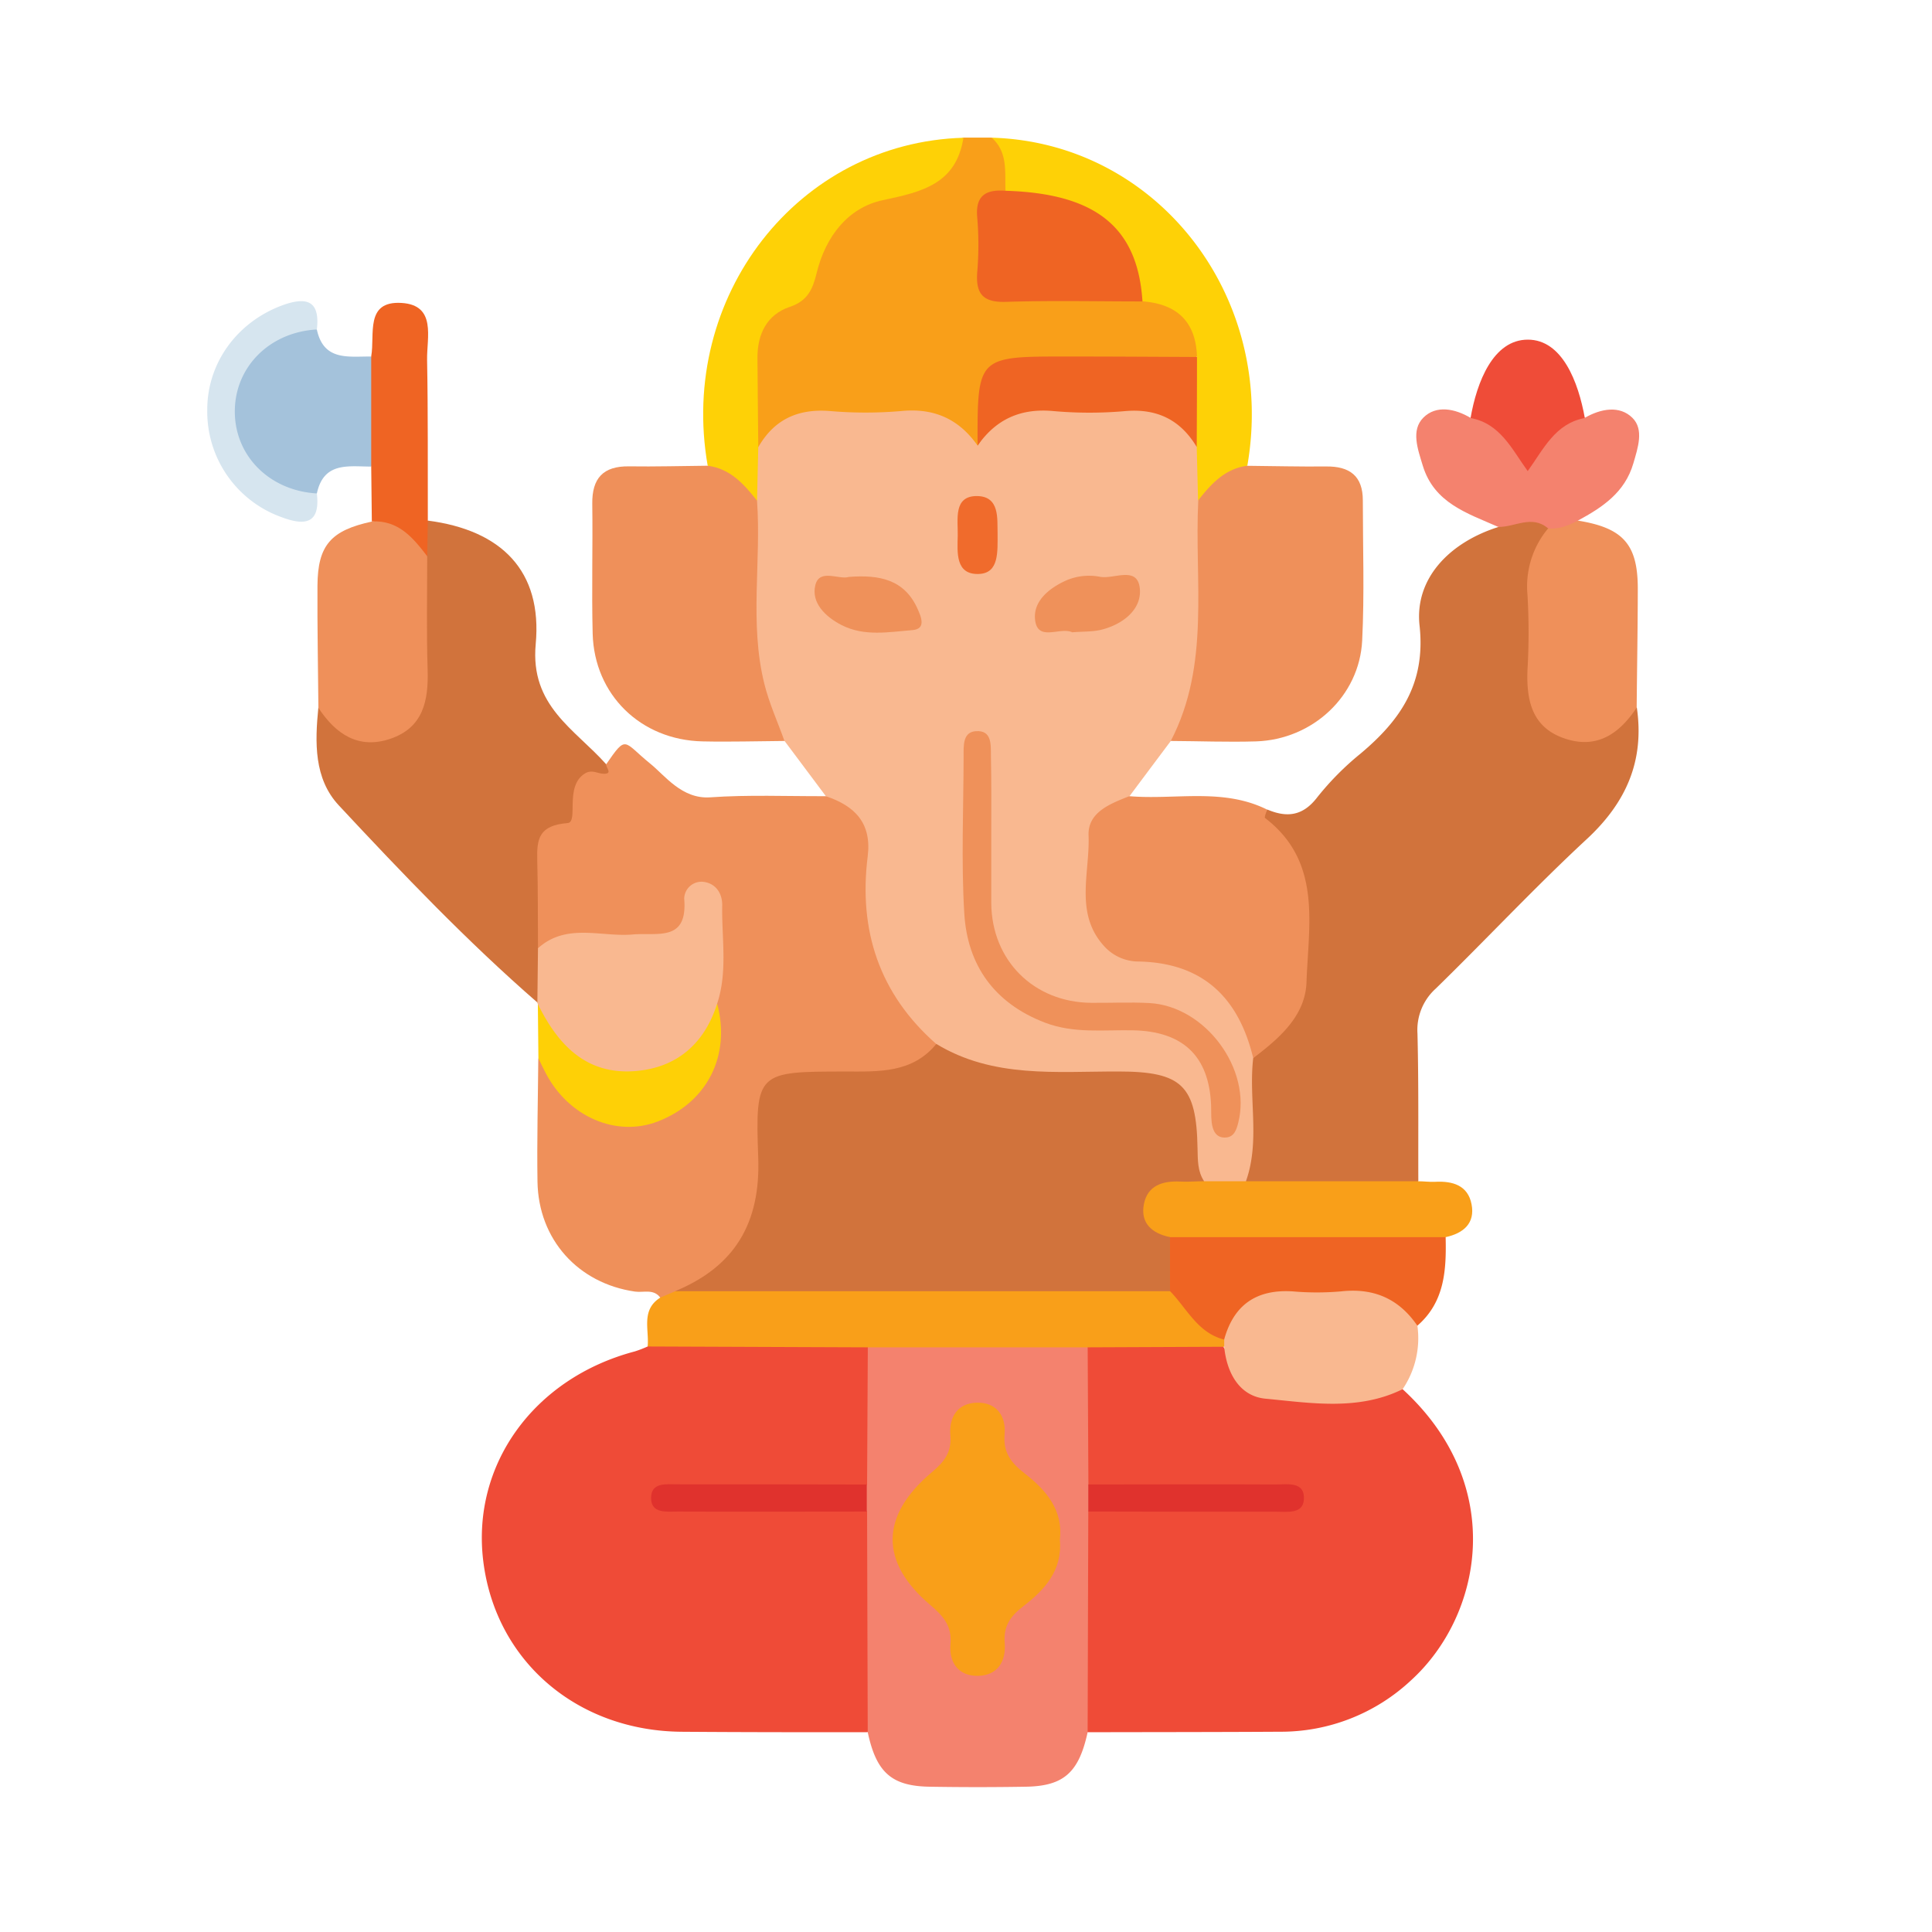
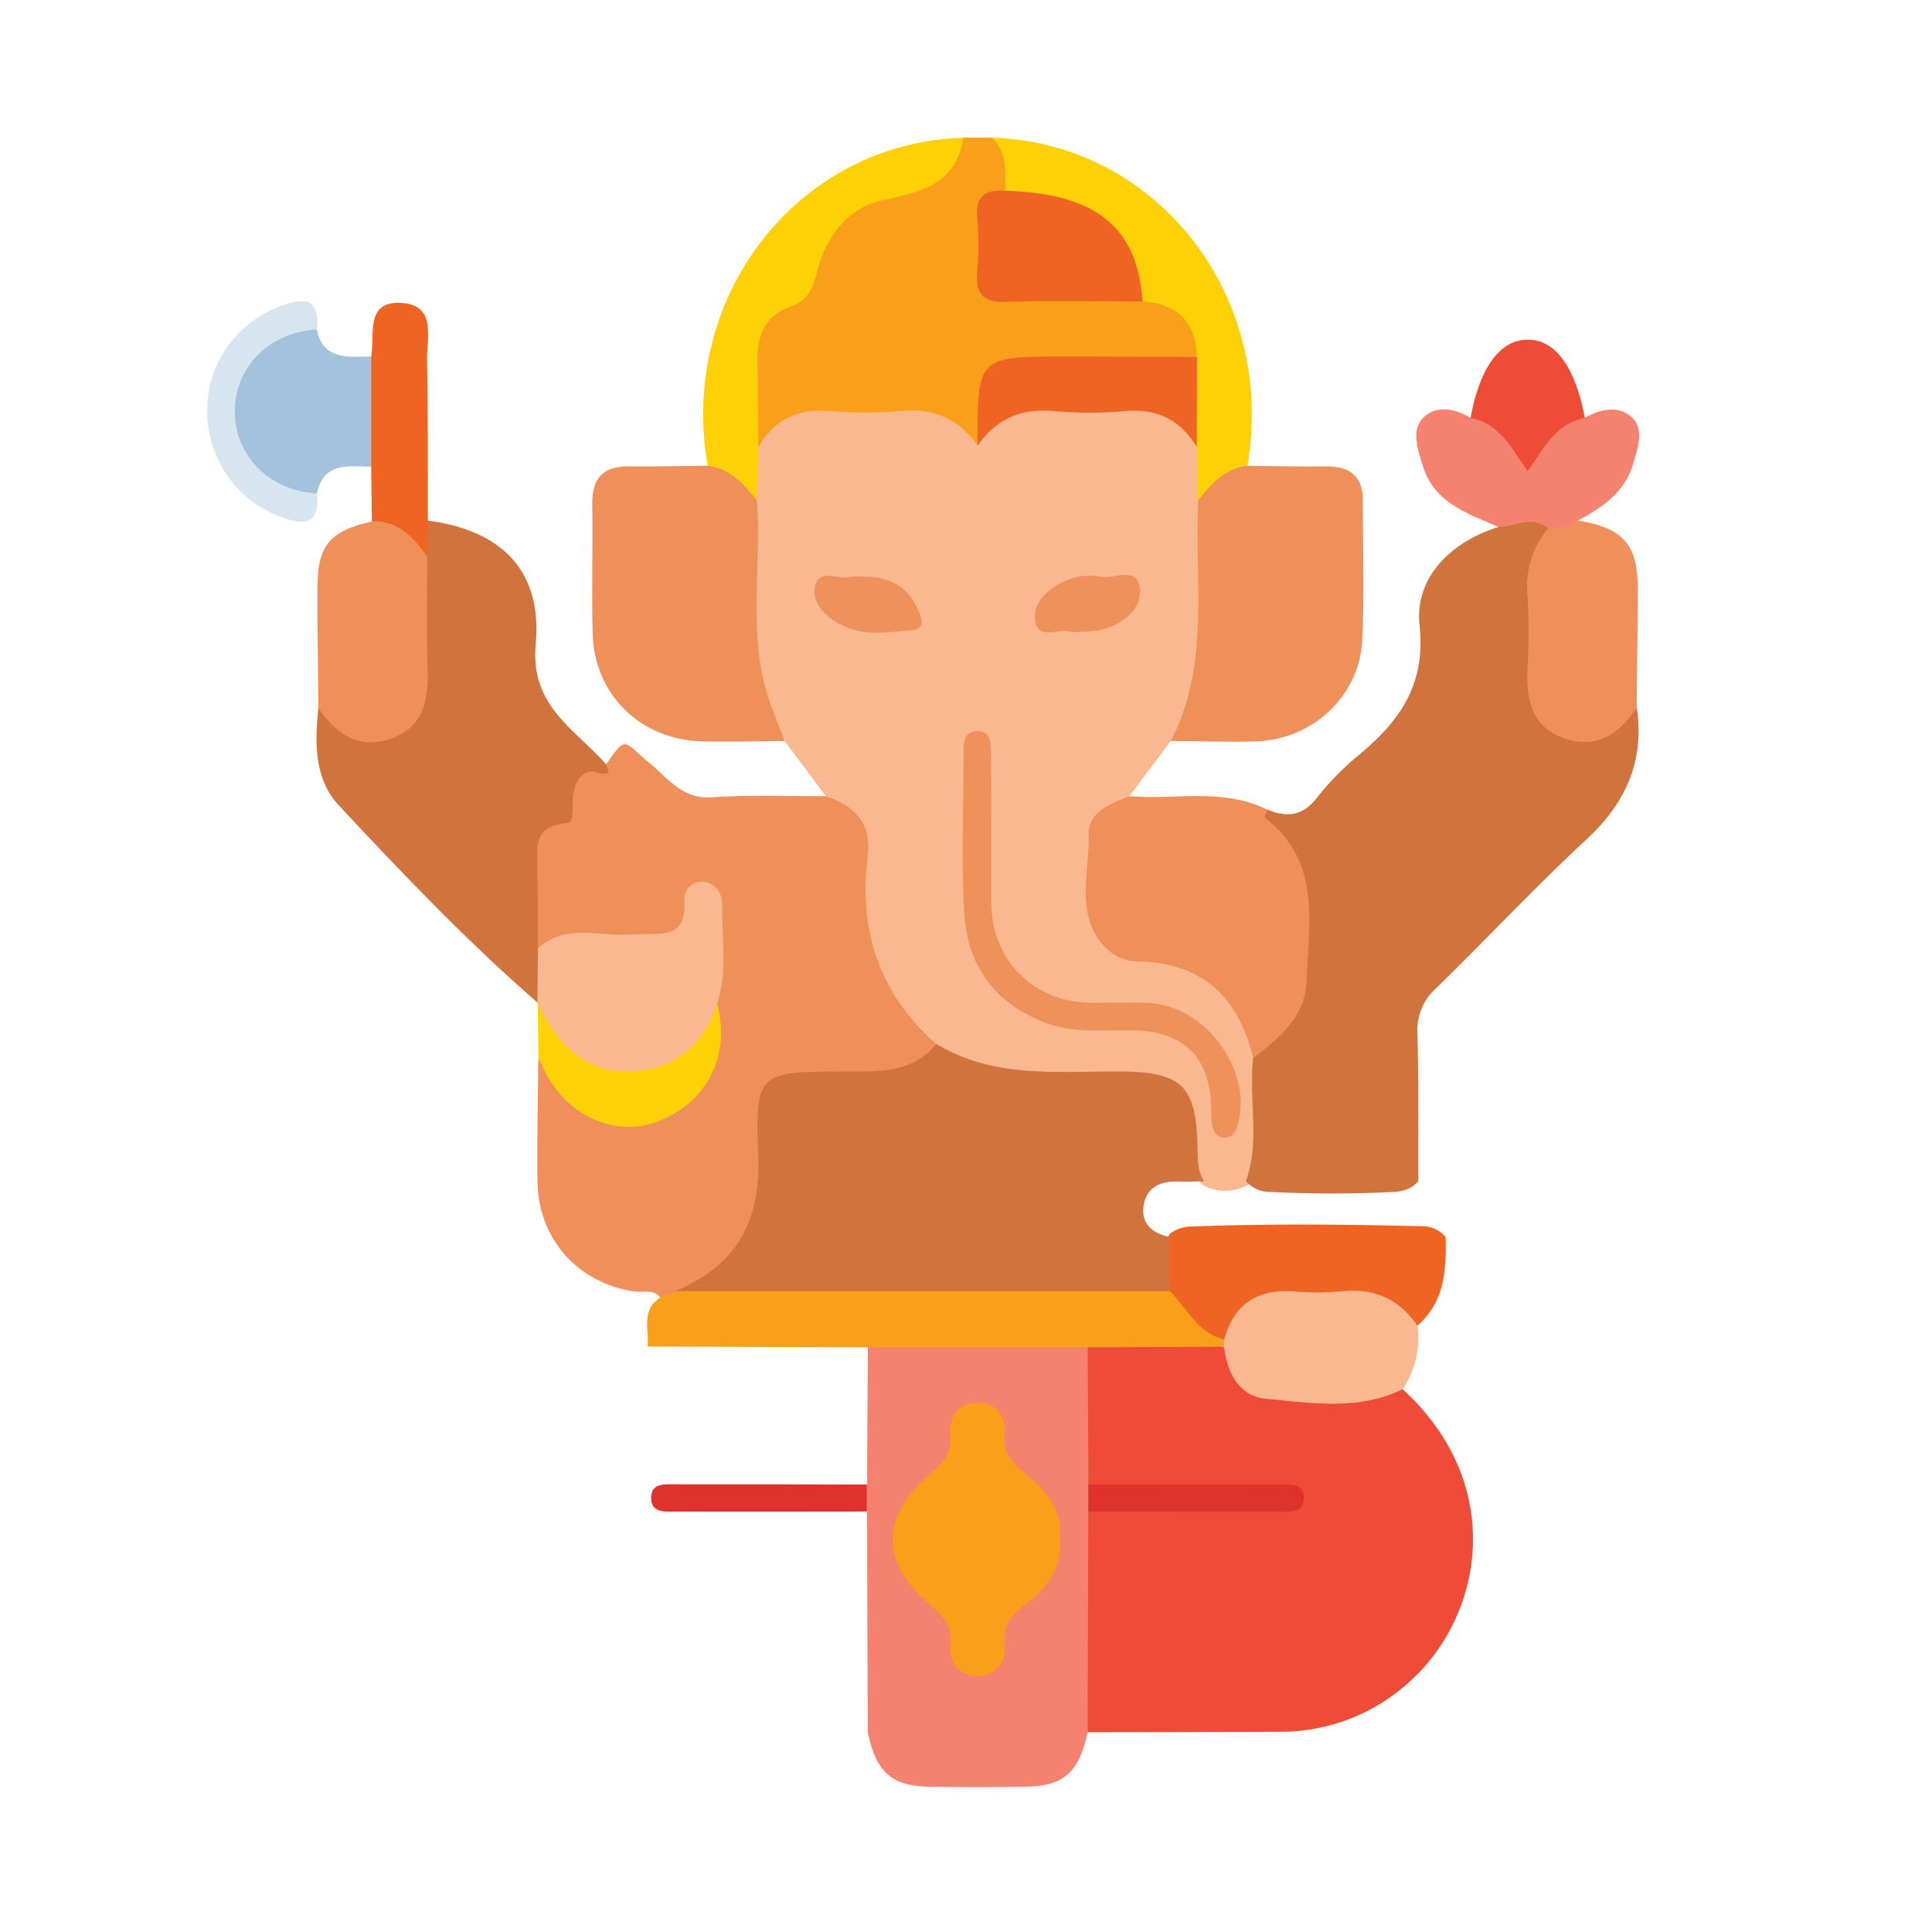
<svg xmlns="http://www.w3.org/2000/svg" viewBox="0 0 500 500">
  <defs>
    <style>.cls-1{fill:#f9b890;}.cls-2{fill:#ef4b37;}.cls-3{fill:#d1733c;}.cls-4{fill:#ef905a;}.cls-5{fill:#f4826e;}.cls-6{fill:#f99f19;}.cls-7{fill:#fed106;}.cls-8{fill:#ef6423;}.cls-9{fill:#a4c2db;}.cls-10{fill:#fed006;}.cls-11{fill:#ef4c38;}.cls-12{fill:#d6e5ef;}.cls-13{fill:#ef915a;}.cls-14{fill:#f06b2c;}.cls-15{fill:#e0322d;}.cls-16{fill:none;}</style>
  </defs>
  <g id="Layer_2" data-name="Layer 2">
    <g id="Layer_1-2" data-name="Layer 1">
      <path class="cls-1" d="M303,191.76q-5.35,7.14-10.69,14.29c-8.47,7-9.23,16.36-8.29,26.38.85,9.06,3.7,12.35,12.91,13.95,18.31,3.16,26.3,10.9,29.85,28.88.39,7.29.36,14.56.09,21.84-.14,3.53-.69,7-3.72,9.42a12.14,12.14,0,0,1-11.06.6c-4.5-2.68-4.37-7.25-4.74-11.64-1-12.27-4.16-15.23-16.57-15.46q-10.58-.19-21.16,0a47,47,0,0,1-27.49-7.95c-14-10.94-21.51-25.06-20-43.07.78-9.17-1.47-16.8-8.39-22.94q-5.34-7.14-10.69-14.29c-8.21-6.63-9.11-16.19-9.57-25.56-.59-12-.24-24.14-.16-36.21.61-4.7-.49-9.53,1-14.16,3.07-8.21,9.37-11.66,17.76-11.87,8.22-.21,16.45.06,24.67-.09,6.29-.11,11.09,3.34,16.33,5.8,14.74-9.3,30.9-5.81,46.63-4.77,5.91.39,9.82,5.07,11.94,10.76,1.53,4.64.51,9.46,1,14.17.11,11.8.61,23.63-.18,35.39C311.82,174.77,311.58,184.89,303,191.76Z" />
-       <path class="cls-2" d="M224.49,448.3c-16,0-31.93,0-47.9-.12-27.17-.14-48.29-18.24-51.51-44.08-3.12-25,13.07-47.45,39.23-54.36a30.74,30.74,0,0,0,3.3-1.27c.7-.53,1.31-1.37,2.18-1.46,18.34-1.92,36.67-3.36,54.92.87,4.6,11.79,3.47,23.73.94,35.7-3.34,3.87-8,3.2-12.31,3.27-12.26.21-24.53-.09-36.79.84,12.19.9,24.39.62,36.58.82,4.33.07,9-.61,12.44,3.11,3.93,12.77,1.36,25.86,1.8,38.79C227.58,436.42,229.08,442.94,224.49,448.3Z" />
      <path class="cls-2" d="M363,359.52c27.15,24.91,20.58,58.61,2.17,75.35a49.27,49.27,0,0,1-33.89,13.3c-16.59.1-33.18.09-49.77.13a5.59,5.59,0,0,1-2.18-3.73c-.8-17.58-2.41-35.19,1-52.69,3.29-4,7.94-3.26,12.26-3.37,12.31-.29,24.62.27,36.93-.9-12.12-.86-24.26-.55-36.38-.75-4.34-.07-8.94.6-12.55-2.91-3-11.87-3.45-23.71.22-35.54,11.4-5,23.13-2.79,34.81-1.56,9.39,17.24,25.32,13.76,40.47,12.69C358.34,359.38,360.64,358.28,363,359.52Z" />
      <path class="cls-3" d="M322.45,305.7c3.72-10.44.65-21.27,1.88-31.86.77-1.26.94-3,2-3.91,11.74-10.46,9.89-24.31,9.57-37.77-.15-6.25-3.49-11-7.28-15.67-2.8-3.44-2.64-3.57-.68-7,5.08,2.16,9.21,1.74,12.94-3.12a73.6,73.6,0,0,1,11.21-11.32c10.36-8.69,16.93-18.15,15.29-33.15-1.34-12.21,7.8-21.55,20.42-25.52,4.36-3.9,8.76-4.94,13.26-.22-4,11.68-3.14,23.8-3.16,35.85,0,6,.06,12.15,6.29,15.55s11.36.42,16.12-3.59a3.72,3.72,0,0,1,3.3-.85c2,13.74-2.72,24.54-12.91,34-13.44,12.46-26,25.92-39.11,38.71a14.4,14.4,0,0,0-4.75,11.65c.32,12.72.18,25.44.22,38.17-1.6,2-3.92,2.69-6.3,2.82a312.38,312.38,0,0,1-32,0A8.17,8.17,0,0,1,322.45,305.7Z" />
      <path class="cls-4" d="M213.71,206.05c7.49,2.5,11.93,6.92,10.85,15.58-2.4,19.17,3,35.61,17.76,48.57-.93,8-7.8,8-13.19,9.11-7,1.49-14.18.85-21.26.57s-9.67,2.7-9.25,9.47c.27,4.42,0,8.88,0,13.32.18,16-7,27.1-22.05,33-1.87.67-3.75,1.54-5.68.17-1.73-2.37-4.33-1.26-6.55-1.58-14.74-2.12-25-13.49-25.24-28.46-.16-10.62.12-21.24.21-31.86,3.09-.29,3.68,2.44,5,4.21,6.76,9.22,15.42,12.89,24.09,10.11,9.8-3.14,16.31-12.65,16.28-23.73,0-2.06-.59-4.06-.6-6.13,0-8.32,1.95-16.77-.88-24.55-1.29-.53-2.21-.58-2.32-.15-2.48,9.71-9.48,11.4-18.18,10.67-7.89-.66-15.75.37-23.58,1.4-2.77-12.34-7.67-25,4.72-35.3,1.44-1.2,1.69-3,2.09-4.76,1.34-5.83,5.15-8.22,10.93-7.89,5.4-7.83,4.36-5.92,11.4-.21,3.75,3,8.17,9.22,15.48,8.74C193.7,205.65,203.72,206.09,213.71,206.05Z" />
      <path class="cls-5" d="M281.65,391.18q-.09,28.56-.17,57.12c-2.27,10.42-6.16,13.94-16,14.1q-12.45.21-24.91,0c-9.86-.16-13.79-3.72-16-14.1q-.09-28.56-.17-57.12a5.24,5.24,0,0,1,0-7l.19-35.5c2.1-2.56,5.1-2.92,8.05-3q20.43-.46,40.85,0c2.95.07,5.95.43,8,3q.09,17.76.19,35.5A5.24,5.24,0,0,1,281.65,391.18Z" />
      <path class="cls-3" d="M156.87,197.78c-.1.88,1.77,2.46-.55,2.48-1.63,0-3.09-1.23-4.95-.08-5.36,3.29-1.56,12.6-4.48,12.83-7.38.6-8,4-7.85,9.6.2,7.6.14,15.2.19,22.8,3.28,4.12,2.63,8.54,1,13l-1.05,1.13c-18.29-15.9-35-33.42-51.5-51.11-6.46-6.94-6.18-16.31-5.29-25.32,2.73-.5,4.19,1.69,6.1,2.9,9.61,6.06,18.47,1.92,19.31-9.47.82-11.1.1-22.26.25-33.41.25-3-.1-6.19,2.66-8.4,19.06,2.47,29.69,13,27.93,32C137.16,182.72,148.77,188.69,156.87,197.78Z" />
      <path class="cls-6" d="M253,115.31c-4.82-6.84-11.2-9.76-19.7-8.94a107.74,107.74,0,0,1-18.58,0c-8.24-.63-14.36,2.18-18.47,9.34-6.6-12.84-3.46-30.44,7.28-38.8,3.55-2.75,4.89-6.45,6.5-10.24,4-9.56,11-16.35,21.15-18.39C237.92,47,243.71,45.66,245.74,38c.33-1.23,2.25-1.79,3.6-2.39h7.3c6.9,3.34,6.81,8.54,3.89,14.5-7.19,6-5.12,13.94-4.07,21.37.59,4.19,4.87,3.64,8,3.73,10.34.32,20.69-.21,31,.29,13,2.49,17.47,8.15,14,17.67-7.36,3.32-15.17,1.31-22.77,1.86-1.47.11-3,0-4.43,0-7.39.23-15.27-1.77-22,.85C251.89,99.19,257.78,109.62,253,115.31Z" />
      <path class="cls-4" d="M303,191.76c10.31-19.83,6.07-41.32,7.11-62.21,2.16-6,4.58-11.56,12.75-9,6.78.06,13.56.24,20.33.17,6.09-.07,9.52,2.43,9.51,8.81,0,12.09.43,24.19-.17,36.25-.72,14.38-12.82,25.6-27.44,26.09C317.69,192.09,310.31,191.8,303,191.76Z" />
      <path class="cls-4" d="M195.92,129.58c1.12,15.75-2,31.7,1.87,47.31,1.25,5.08,3.46,9.92,5.23,14.87-7.07.05-14.15.27-21.21.11-16-.35-28-12.06-28.43-27.88-.28-11.19.05-22.39-.1-33.59-.09-6.63,2.81-9.81,9.54-9.71s13.55-.1,20.33-.16C191.35,118,193.75,123.61,195.92,129.58Z" />
      <path class="cls-4" d="M327.9,209.51c-.18.76-.75,2-.5,2.19,14.79,11.32,11.23,27.53,10.72,42.5-.3,8.75-7.08,14.55-13.79,19.64-3.75-15.62-13-24.67-29.66-25a12,12,0,0,1-8.73-3.77c-8-8.53-3.84-19.14-4.22-28.83-.24-6.05,5.59-8.22,10.54-10.19C304.15,207.06,316.46,203.83,327.9,209.51Z" />
      <path class="cls-6" d="M281.46,348.69H224.51l-56.9-.22c.43-4.4-1.79-9.49,3.31-12.67l3.8-1.61a87.17,87.17,0,0,1,25.39-2.93c33.13.41,66.28-.51,99.4.46,8.27,1.75,11.6,9.61,17.55,14.26a2,2,0,0,1-.24,2.56Z" />
      <path class="cls-7" d="M195.92,129.58c-3.37-4.28-6.92-8.29-12.77-9.05-7.68-43.84,23.39-83.67,66.19-84.88-1.91,12-10.7,14-20.9,16.16-9,1.92-14.75,9.42-17.05,18.68-1,4.12-2.22,7.35-7,8.93-5.94,2-8.4,7.06-8.36,13.26.05,7.68.14,15.37.21,23Z" />
      <path class="cls-7" d="M322.81,120.53c-5.83.77-9.4,4.74-12.75,9q-.18-6.93-.35-13.87c-2.15-7.77-5-15.54.07-23.29-.27-9.14-5.19-13.72-14.11-14.38a12.7,12.7,0,0,1-2.88-5.37c-3.88-13.08-12.6-20-26.26-20.79-2.33-.13-4.75-.29-6.31-2.48-.19-4.83.68-9.95-3.58-13.72C299.41,36.85,330.45,76.65,322.81,120.53Z" />
      <path class="cls-4" d="M110.56,144c0,9.76-.2,19.52.11,29.27.25,8-1.09,15-9.62,17.92-8.33,2.82-14.18-1.24-18.65-8-.09-10.53-.3-21.07-.24-31.6s3.5-14.32,14.07-16.61C104.48,133,106.81,134.41,110.56,144Z" />
      <path class="cls-4" d="M423.57,183.14c-4.45,6.71-10.26,10.8-18.57,8-8.48-2.82-10-9.77-9.69-17.78a168.09,168.09,0,0,0,0-19.44,23.35,23.35,0,0,1,5.36-17.18c2.11-2.44,4.62-3.41,7.73-2,11.6,1.88,15.42,6.08,15.46,17.43C423.85,162.48,423.66,172.81,423.57,183.14Z" />
      <path class="cls-1" d="M316.82,348.54c0-.6,0-1.21,0-1.82-.44-8,3.26-13.1,11.59-14.38a91.58,91.58,0,0,1,27.26,0c5.95.87,10.33,4.17,11.15,10.75A23.54,23.54,0,0,1,363,359.52c-11.47,5.65-23.67,3.58-35.48,2.46C320.81,361.35,317.48,355.36,316.82,348.54Z" />
      <path class="cls-5" d="M408.36,134.73c-2.42,1.26-4.9,2.31-7.73,2-4.19-3.56-8.58-.29-12.87-.36-7.95-3.52-16.6-6.13-19.55-15.87-1.29-4.26-3.12-9.17.18-12.44s8.11-2.33,12.19.08c6-2.75,8.53,2.33,11.43,5.54,2.69,3,4,3,6.71,0,2.9-3.22,5.43-8.3,11.43-5.55,4.14-2.38,9-3.27,12.31,0,3.05,3,1.43,7.75.25,11.79C420.51,127.48,414.68,131.31,408.36,134.73Z" />
      <path class="cls-8" d="M366.81,343.09c-4.78-7-11.32-9.83-19.79-8.88a71.66,71.66,0,0,1-12.43,0c-9.35-.6-15.29,3.41-17.78,12.47-6.85-1.73-9.6-8-14-12.53-3.64-5-3.56-9.92,0-14.89a9.16,9.16,0,0,1,4.92-1.82c20-.77,40.08-.6,60.12-.09a7.92,7.92,0,0,1,6.28,2.78C374.33,328.66,373.91,336.94,366.81,343.09Z" />
-       <path class="cls-6" d="M374.14,320.17H302.8c-5,2-7.19-1.19-8.45-5-1.35-4.1.4-7.54,4-9.8,4.43-2.8,8.92-2.33,13.28.34h10.83l44.57,0c1.46,0,2.93.21,4.38.14,4.53-.24,8.48.9,9.43,5.82S378.74,319.17,374.14,320.17Z" />
      <path class="cls-9" d="M96.07,120.75c-5.82,0-12.33-1.33-14.07,7-7.43,2.67-13.18.18-19.56-8.48a21.47,21.47,0,0,1,0-25.47C68.82,85.09,74.57,82.6,82,85.27c1.75,8.26,8.24,6.93,14.07,7Q103.54,106.49,96.07,120.75Z" />
      <path class="cls-8" d="M96.07,120.75V92.22c1-5.64-1.69-14.4,7.84-13.82,9.13.55,6.51,9,6.62,14.75.26,13.87.15,27.75.19,41.62q-.09,4.59-.16,9.18c-3.66-4.78-7.44-9.37-14.33-9Q96.16,127.85,96.07,120.75Z" />
      <path class="cls-10" d="M185.6,259.74c3.59,13.41-2.57,25.59-15.41,30.51-10.69,4.1-23-1.19-28.92-12.46-.68-1.28-1.29-2.6-1.93-3.89l-.15-14.32h-.12c3.29-.72,3.73,2.25,5,4,10.65,14.83,25.17,15.3,36.69,1.13C182.21,262.9,183.16,260.59,185.6,259.74Z" />
      <path class="cls-11" d="M410.15,108.18c-7.67,1.42-10.65,8-14.78,13.74-4.13-5.72-7.12-12.32-14.79-13.74,1.63-9.38,5.88-20.27,14.81-20.28S408.47,98.86,410.15,108.18Z" />
      <path class="cls-12" d="M82,85.27c-12.21.67-21.23,9.68-21.23,21.22S69.79,127,82,127.7c.94,7.9-3.12,8.4-9.08,6.16A29,29,0,0,1,53.64,106c0-12,7.62-22.55,19.28-26.93C78.88,76.87,82.94,77.37,82,85.27Z" />
      <path class="cls-3" d="M311.62,305.7c-2.05,0-4.11.2-6.16.09-4.56-.23-8.5,1-9.43,5.88s2.12,7.56,6.77,8.49q0,7,0,14H174.71c15.44-6.38,22.14-17.62,21.52-34.57-.81-22.25-.2-22.27,22.63-22.28,8.54,0,17.23.47,23.46-7.14,14.7,8.92,31,7.1,47.08,7.13,16.5,0,20.25,3.62,20.52,19.89C310,300.18,309.89,303.11,311.62,305.7Z" />
      <path class="cls-13" d="M256.54,216.08c0,5.92,0,11.84,0,17.75.16,14.76,11,25.55,25.82,25.7,5,.05,10.07-.21,15.09.06,14.52.78,26.55,17.12,23,31-.46,1.83-1.08,3.6-3.09,3.79-2.62.24-3.52-1.73-3.78-3.95-.17-1.46-.09-2.95-.15-4.43-.53-12.72-7.3-19.11-20.25-19.36-7.63-.15-15.32.88-22.8-2-13-5-20-14.77-20.82-28.19s-.2-27.21-.18-40.82c0-2.64-.23-6.15,3.13-6.4,4.27-.32,3.9,3.56,3.94,6.44C256.6,202.47,256.54,209.28,256.54,216.08Z" />
      <path class="cls-8" d="M309.78,92.39q0,11.64-.07,23.29c-4.18-7-10.23-10-18.49-9.29a105.43,105.43,0,0,1-18.55,0c-8.48-.8-14.88,2.06-19.67,8.94-.07-23.06-.07-23.08,23-23.06C287.28,92.26,298.53,92.34,309.78,92.39Z" />
      <path class="cls-13" d="M277.5,163.64c-3.09-1.47-8.81,2.46-9.59-3-.71-4.89,3.45-8.4,8.15-10.48a15,15,0,0,1,8.72-.87c3.58.62,9.65-2.93,10.21,3.07.49,5.26-4.18,9-9.39,10.46C283.1,163.57,280.33,163.39,277.5,163.64Z" />
      <path class="cls-13" d="M219.65,149.31c8.06-.64,14.42.74,17.79,8.2,1,2.2,2.27,5.27-1.3,5.56-6.1.49-12.44,1.71-18.34-1.3-4.22-2.16-7.91-5.8-6.79-10.35C212.07,147.05,217.22,150.11,219.65,149.31Z" />
-       <path class="cls-14" d="M258.17,137.8c0,5,.43,10.51-4.8,10.74-6.15.26-5.61-5.58-5.51-9.92.09-4.18-1.19-10.29,5-10.24C258.78,128.44,258.06,134.33,258.17,137.8Z" />
      <path class="cls-15" d="M224.32,384.19v7c-16.31,0-32.63.07-48.94,0-2.84,0-6.88.6-6.88-3.53s4-3.51,6.88-3.52C191.69,384.11,208,384.17,224.32,384.19Z" />
      <path class="cls-15" d="M281.65,391.18v-7c16.19,0,32.38-.09,48.57,0,3,0,7.55-.86,7.22,3.94-.26,3.77-4.38,3.1-7.22,3.11Q305.93,391.25,281.65,391.18Z" />
      <path class="cls-1" d="M185.6,259.74c-3.25,10.29-10.32,16.49-20.94,17.43-13,1.15-20.38-6.87-25.59-17.58q.08-7.09.16-14.18c7.36-6.65,16.3-2.85,24.53-3.57,6.43-.55,14.26,2,13.31-9.27a4.47,4.47,0,0,1,4.73-4.37c3.4.27,5.17,3,5.11,6.15C186.75,242.82,188.36,251.4,185.6,259.74Z" />
      <path class="cls-6" d="M274.29,398.49c.7,8-4,13-9.47,17.21-3.37,2.6-5.16,5.16-4.8,9.52.39,4.76-1.87,8.38-6.89,8.49s-7.57-3.42-7.15-8.19-1.87-7.3-5.28-10.2c-13.07-11.1-12.91-23.05.45-34.3,3.24-2.72,5.16-5.16,4.8-9.52-.39-4.76,1.86-8.38,6.89-8.49s7.56,3.41,7.15,8.19,1.72,7.43,5.29,10.2C270.74,385.65,275.21,390.87,274.29,398.49Z" />
      <path class="cls-8" d="M260.22,49.37c23.4.69,34.24,9.45,35.45,28.64-11.78,0-23.56-.27-35.33.11-5.94.19-7.86-2.07-7.43-7.71a84.27,84.27,0,0,0,0-14.12C252.36,50.48,255.3,49,260.22,49.37Z" />
      <rect class="cls-16" width="500" height="500" />
    </g>
  </g>
</svg>